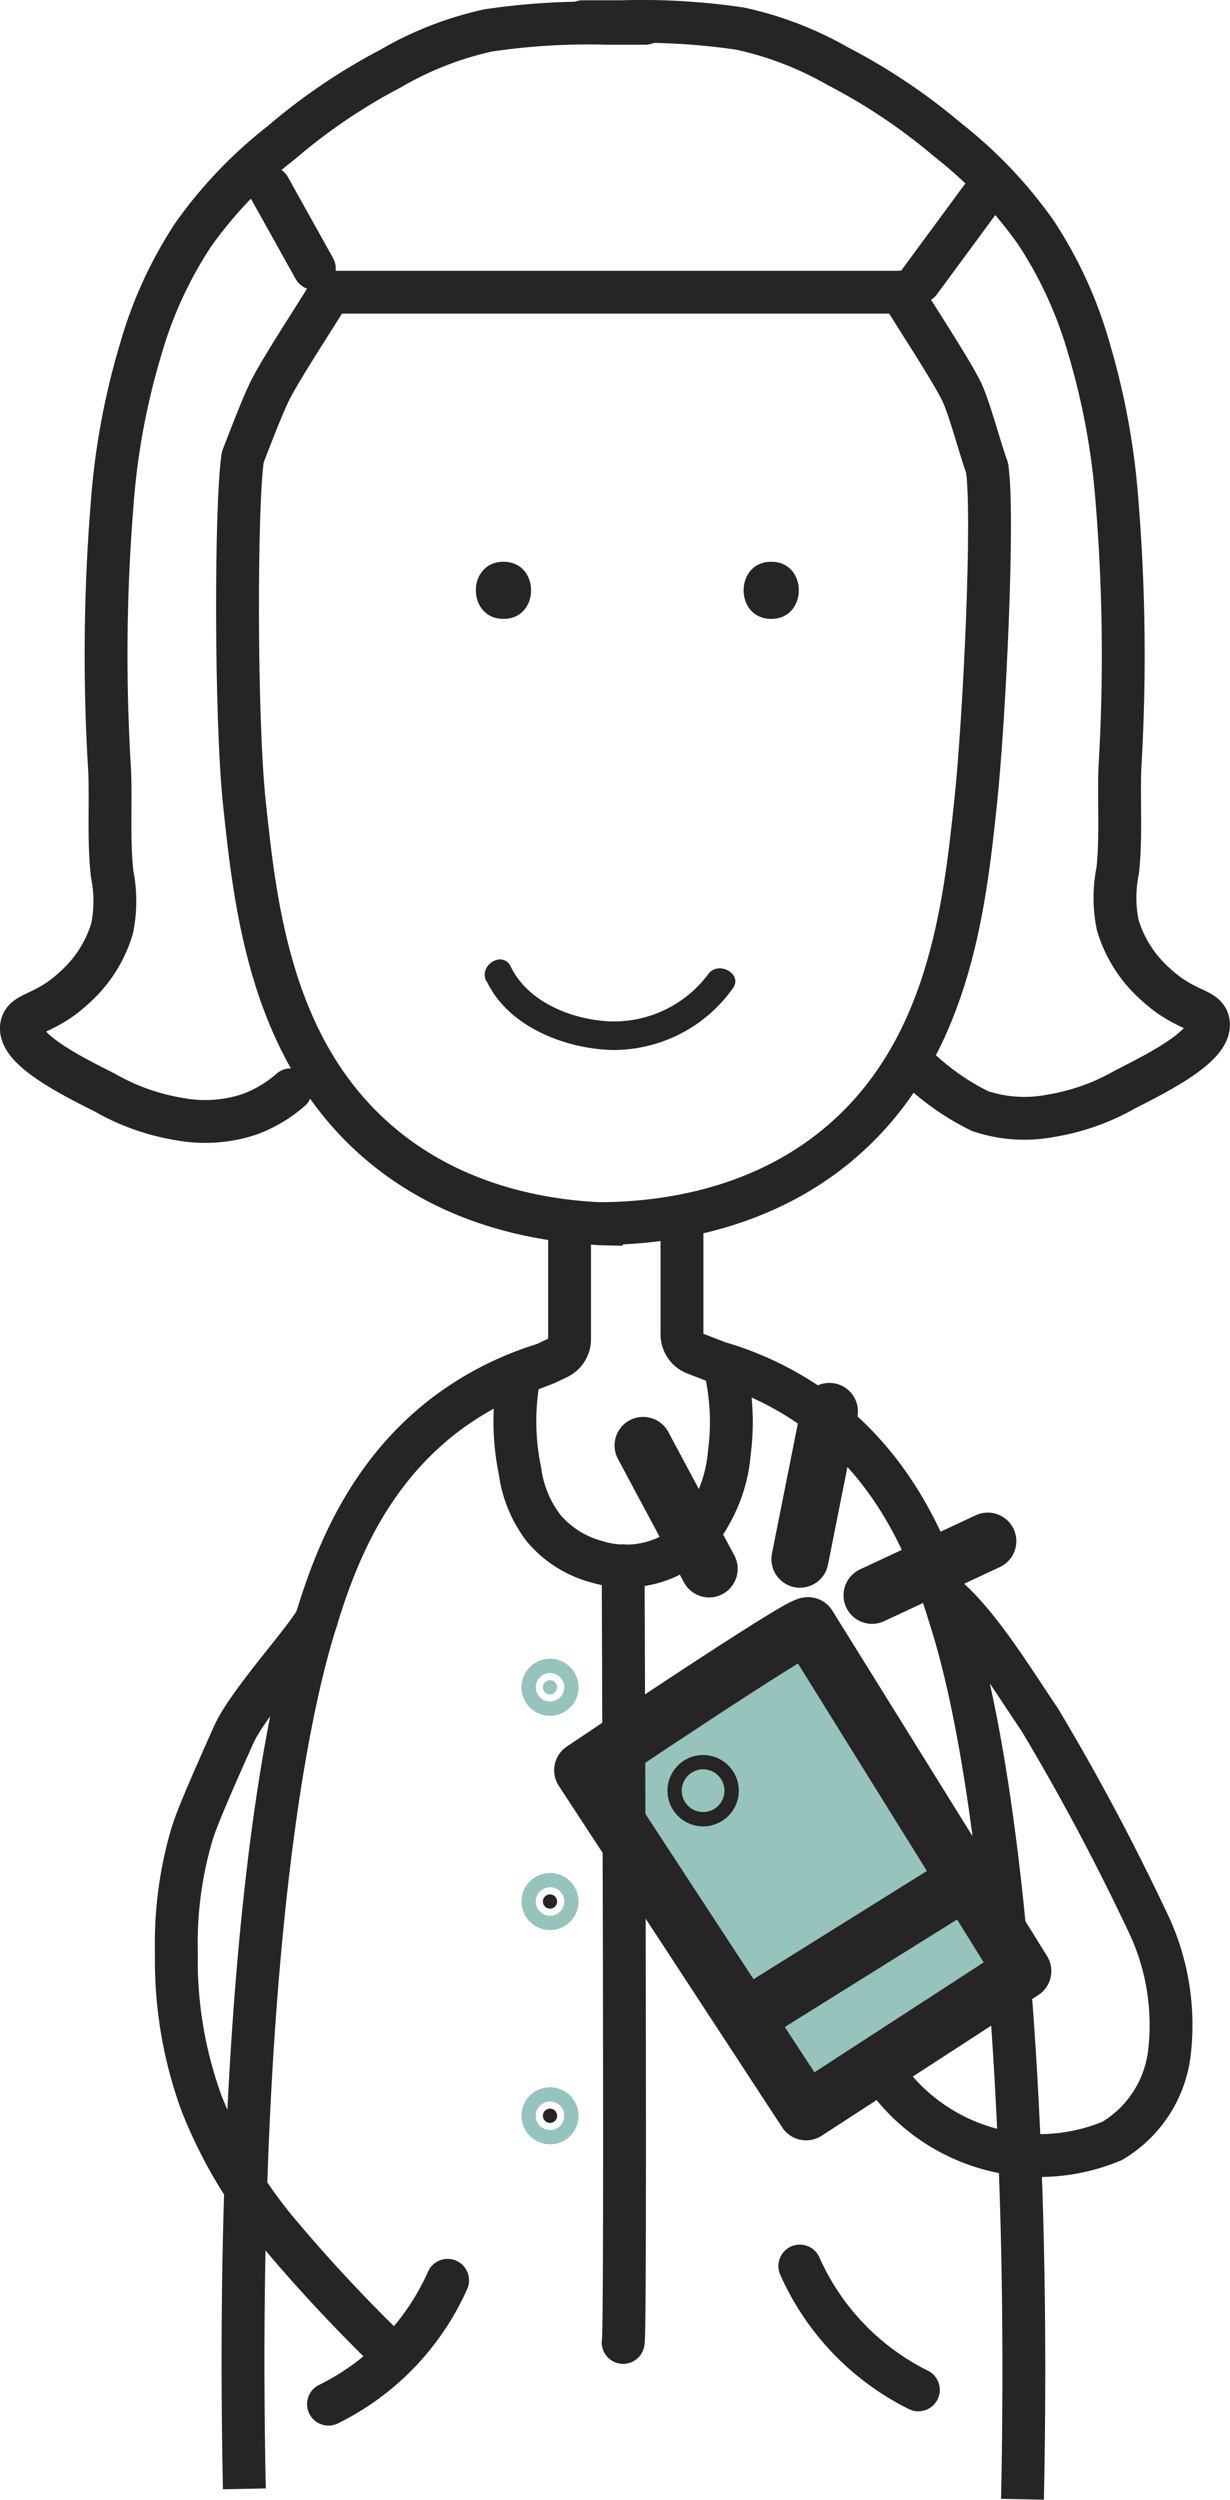
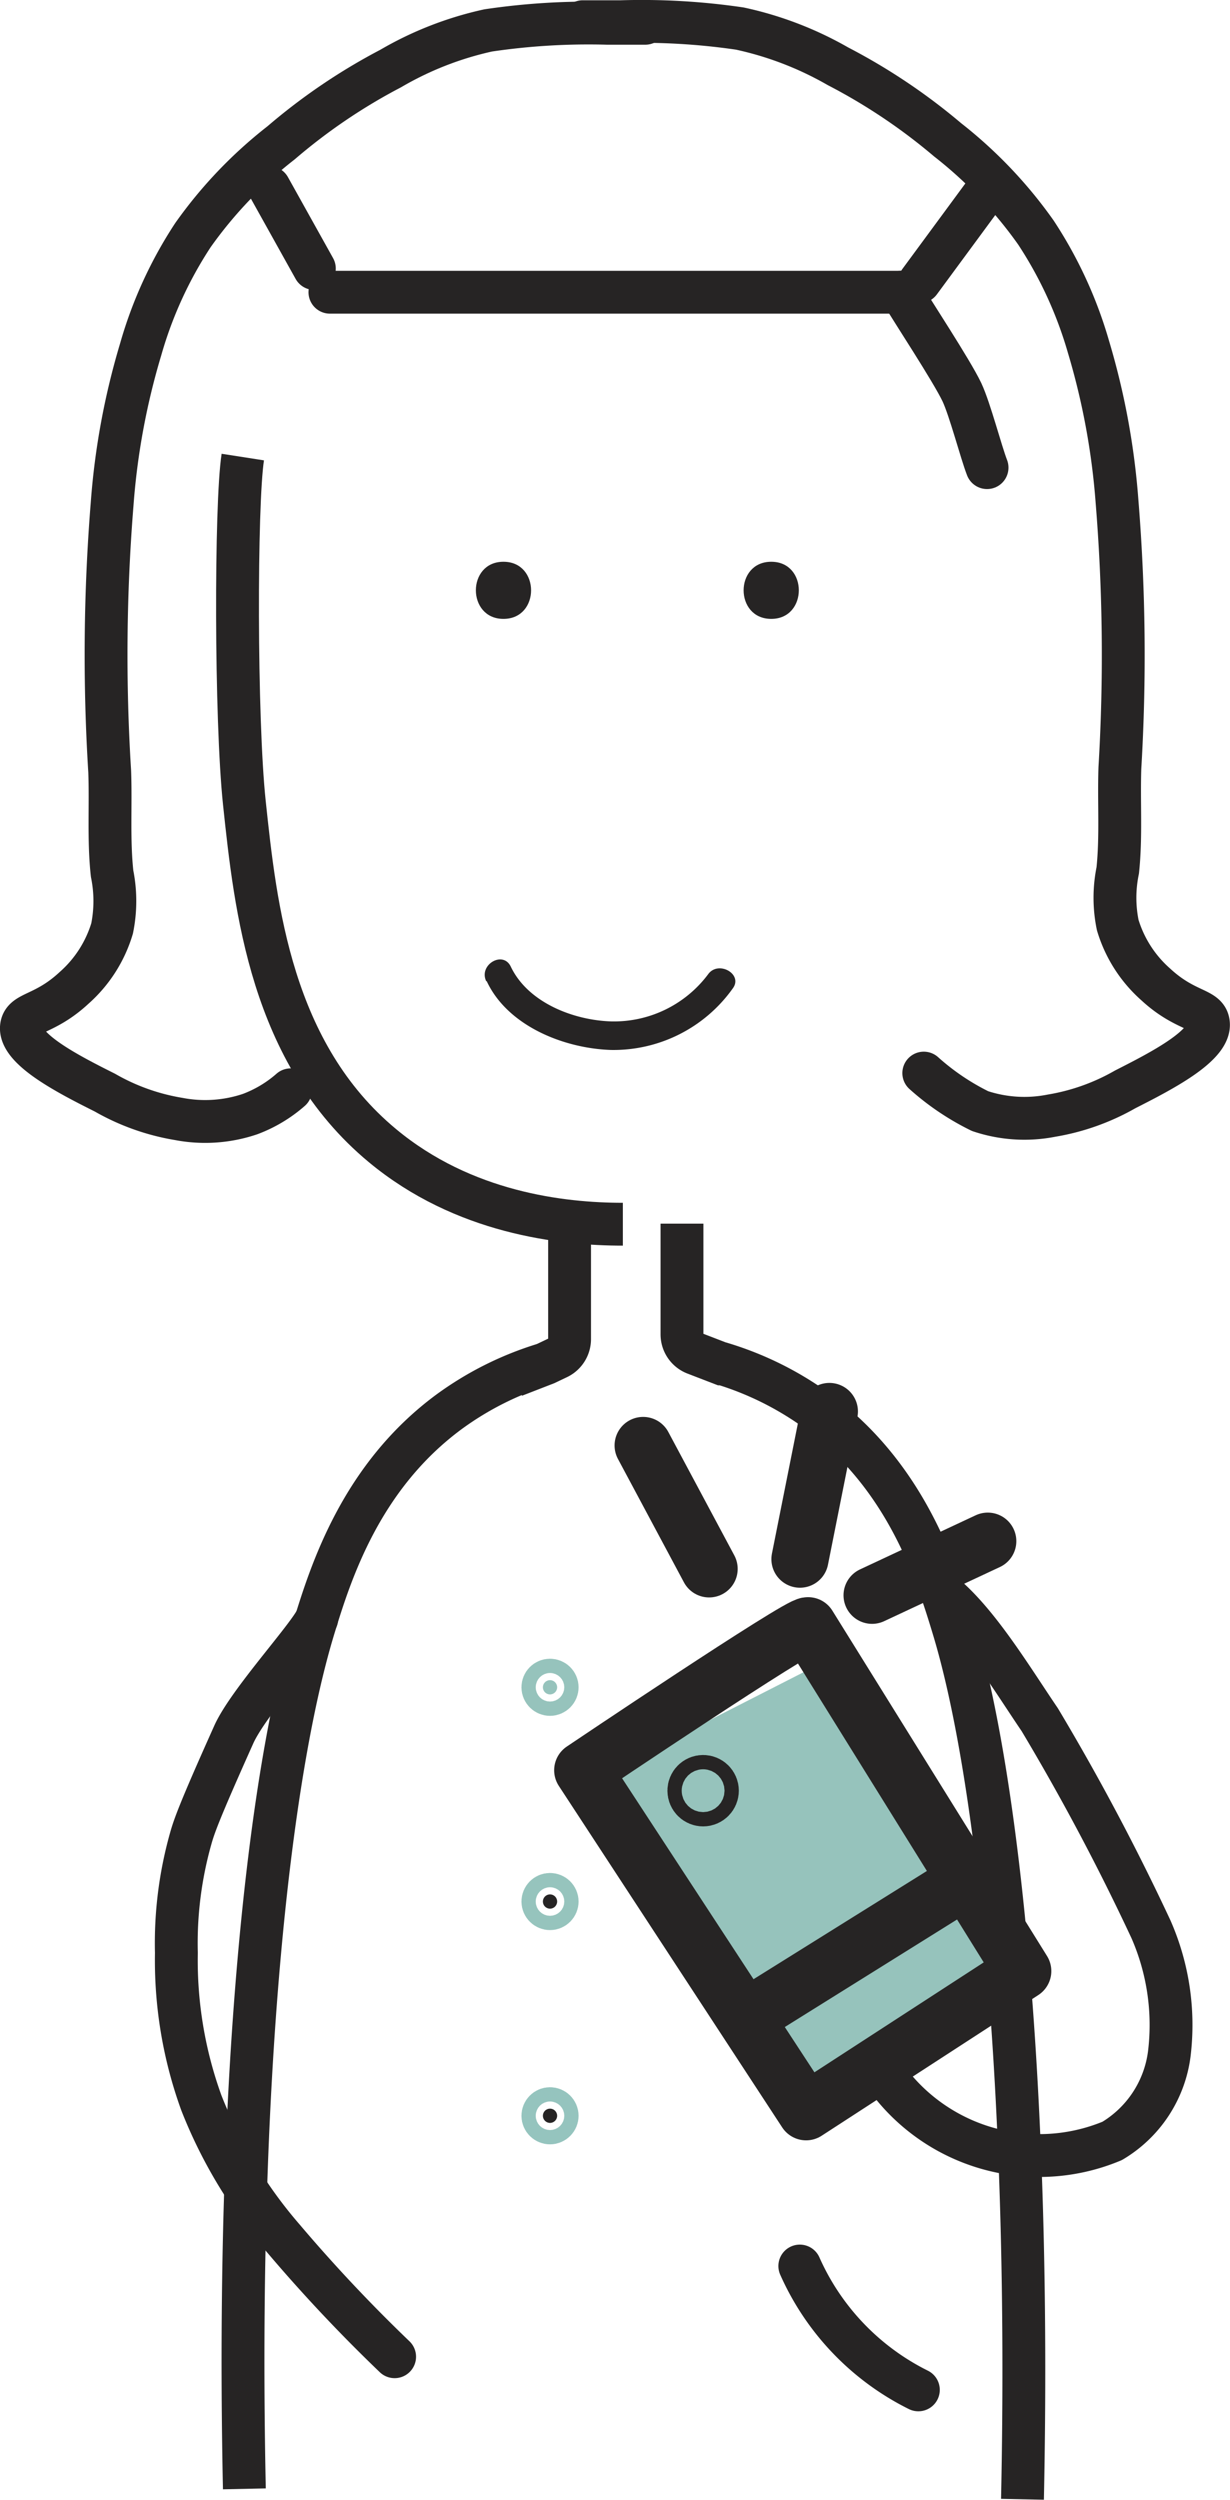
<svg xmlns="http://www.w3.org/2000/svg" viewBox="0 0 86.12 175.03">
  <defs>
    <style>.cls-1,.cls-5{fill:#96c3bc;}.cls-2,.cls-4,.cls-8{fill:none;stroke:#262424;}.cls-2,.cls-5,.cls-6,.cls-7{stroke-miterlimit:10;}.cls-2,.cls-4,.cls-5,.cls-6,.cls-7{stroke-width:3px;}.cls-3,.cls-6,.cls-7{fill:#262424;}.cls-4,.cls-8{stroke-linecap:round;stroke-linejoin:round;}.cls-5{stroke:#96c3bc;}.cls-6{stroke:#95c4be;}.cls-7{stroke:#96c4bd;}.cls-8{stroke-width:4px;}</style>
  </defs>
  <title>Ресурс 20</title>
  <g id="Слой_2" data-name="Слой 2">
    <g id="Слой_10" data-name="Слой 10">
      <path class="cls-1" d="M56,114.56a3.38,3.38,0,0,0-2,1" />
-       <path class="cls-1" d="M41,124.86c3,3.51,5.95,7.08,7.93,11.22a38.24,38.24,0,0,0,3,6,22.6,22.6,0,0,0,4.85,4.56,42.12,42.12,0,0,1,10.92-6.24c1.13-.43,2.46-1,2.66-2.22a3.35,3.35,0,0,0-.31-1.66c-2.53-6.72-6.56-15.53-12.17-20.27C53.48,112.5,44.58,122,41,124.86Z" />
+       <path class="cls-1" d="M41,124.86c3,3.51,5.95,7.08,7.93,11.22a38.24,38.24,0,0,0,3,6,22.6,22.6,0,0,0,4.85,4.56,42.12,42.12,0,0,1,10.92-6.24c1.13-.43,2.46-1,2.66-2.22a3.35,3.35,0,0,0-.31-1.66c-2.53-6.72-6.56-15.53-12.17-20.27Z" />
      <path class="cls-2" d="M17,32c-.51,3.28-.51,18.37.11,24.21.78,7.34,1.86,17.52,9.67,24,5.67,4.71,12.54,5.5,16.83,5.5" />
-       <path class="cls-2" d="M69.11,32.74c.5,3.28-.18,17.59-.8,23.43-.78,7.34-1.86,17.52-9.67,24-5.68,4.71-12.55,5.5-16.83,5.5" />
      <path class="cls-3" d="M35.25,43.33c2.58,0,2.58-4,0-4s-2.57,4,0,4Z" />
      <path class="cls-3" d="M34.08,68.7c1.47,3.14,5.41,4.7,8.69,4.81a10.25,10.25,0,0,0,8.53-4.3c.76-1-1-2-1.72-1a8.23,8.23,0,0,1-6.81,3.3c-2.63-.09-5.79-1.31-7-3.82-.54-1.17-2.27-.15-1.73,1Z" />
      <path class="cls-3" d="M54,43.33c2.57,0,2.58-4,0-4s-2.58,4,0,4Z" />
      <path class="cls-2" d="M39.88,85.67v8.08a1.45,1.45,0,0,1-.82,1.31l-.84.4-.18.07a22.3,22.3,0,0,0-6.58,3.3c-6.18,4.55-8.3,11.23-9.5,15.17-3.15,10.38-5.45,31.59-4.85,60.25" />
      <path class="cls-2" d="M47.75,85.67v7.75a1.44,1.44,0,0,0,.93,1.35l1.87.72.07,0a22.34,22.34,0,0,1,6.63,3.32c6.18,4.55,8.31,11.23,9.5,15.17,3.15,10.38,5.44,32.34,4.84,61" />
-       <path class="cls-2" d="M36.41,96a17.2,17.2,0,0,0,0,7,8.39,8.39,0,0,0,1.66,4,7.34,7.34,0,0,0,3.67,2.33,7,7,0,0,0,5-.33,7.18,7.18,0,0,0,3-3,10.37,10.37,0,0,0,1.33-4.33,16.44,16.44,0,0,0-.33-6" />
-       <path class="cls-4" d="M23,168.32a17.69,17.69,0,0,0,8.34-8.67" />
      <path class="cls-4" d="M64.3,167.32A17.69,17.69,0,0,1,56,158.65" />
-       <path class="cls-4" d="M43.63,164c.22,0,0-54.38,0-54.38" />
      <path class="cls-4" d="M27.63,165a110.29,110.29,0,0,1-7.78-8.27,32.91,32.91,0,0,1-5.75-9.5,29.25,29.25,0,0,1-1.75-10.5,27,27,0,0,1,1-8c.23-.82.56-1.81,3-7.25,1-2.28,5.22-6.84,5.83-8.16" />
      <line class="cls-4" x1="23.1" y1="20.46" x2="63.1" y2="20.46" />
-       <path class="cls-4" d="M17,32c.43-1.11,1.25-3.28,1.83-4.5.73-1.55,3.49-5.72,4.25-7" />
      <path class="cls-4" d="M69.11,32.74c-.43-1.11-1.19-4.06-1.76-5.28-.74-1.55-3.5-5.72-4.25-7" />
      <path class="cls-4" d="M20.35,76.3A9.17,9.17,0,0,1,17.51,78a9.82,9.82,0,0,1-5,.34,15.41,15.41,0,0,1-5.16-1.84c-2.47-1.24-6.09-3.07-5.84-4.66.16-1,1.61-.76,3.67-2.67A9,9,0,0,0,7.85,65a9.67,9.67,0,0,0,0-3.83c-.26-2.37-.08-4.78-.17-7.17A131.56,131.56,0,0,1,7.85,35.3a50.49,50.49,0,0,1,2-10.84,29,29,0,0,1,3.66-8A30.58,30.58,0,0,1,19.68,10,40.88,40.88,0,0,1,27.35,4.8a23.52,23.52,0,0,1,6.83-2.67,47.8,47.8,0,0,1,8.33-.5h2.67" />
      <path class="cls-4" d="M64.68,75.13a17.32,17.32,0,0,0,3.94,2.66,9.78,9.78,0,0,0,5,.32,15.49,15.49,0,0,0,5.16-1.84c2.46-1.25,6.08-3.09,5.82-4.68-.15-1-1.6-.75-3.67-2.66a9,9,0,0,1-2.67-4.16,9.48,9.48,0,0,1,0-3.83c.25-2.38.07-4.78.15-7.17a133,133,0,0,0-.2-18.66,50.93,50.93,0,0,0-2-10.83,29.29,29.29,0,0,0-3.68-8,30.78,30.78,0,0,0-6.18-6.49,41.25,41.25,0,0,0-7.68-5.15A23.92,23.92,0,0,0,51.8,2a47.2,47.2,0,0,0-8.33-.48c-1.11,0-2,0-2.67,0" />
      <line class="cls-4" x1="18.85" y1="13.13" x2="22.01" y2="18.8" />
      <line class="cls-4" x1="64.39" y1="19.72" x2="69.08" y2="13.35" />
      <circle class="cls-5" cx="38.51" cy="118.13" r="0.5" />
      <circle class="cls-6" cx="38.51" cy="148.13" r="0.5" />
      <circle class="cls-7" cx="38.51" cy="133.13" r="0.5" />
      <path class="cls-8" d="M56.58,113.82c-.59-.11-15.78,10.12-15.78,10.12l15.64,23.91L71.61,138l-4.29-6.9Z" />
      <line class="cls-8" x1="52.72" y1="140.95" x2="66.16" y2="132.56" />
      <line class="cls-8" x1="58.07" y1="98.82" x2="56.01" y2="109.16" />
      <line class="cls-8" x1="45.03" y1="101.2" x2="49.65" y2="109.84" />
      <line class="cls-8" x1="69.16" y1="107.9" x2="61.06" y2="111.69" />
      <circle class="cls-8" cx="49.23" cy="125.37" r="0.5" />
      <path class="cls-4" d="M66.16,111.69c2.43,2.07,4.73,5.9,6.64,8.71a162.83,162.83,0,0,1,7.79,14.68,16.68,16.68,0,0,1,1.28,8.71,8.32,8.32,0,0,1-4,6.1,13.24,13.24,0,0,1-16.39-5.29" />
    </g>
  </g>
</svg>